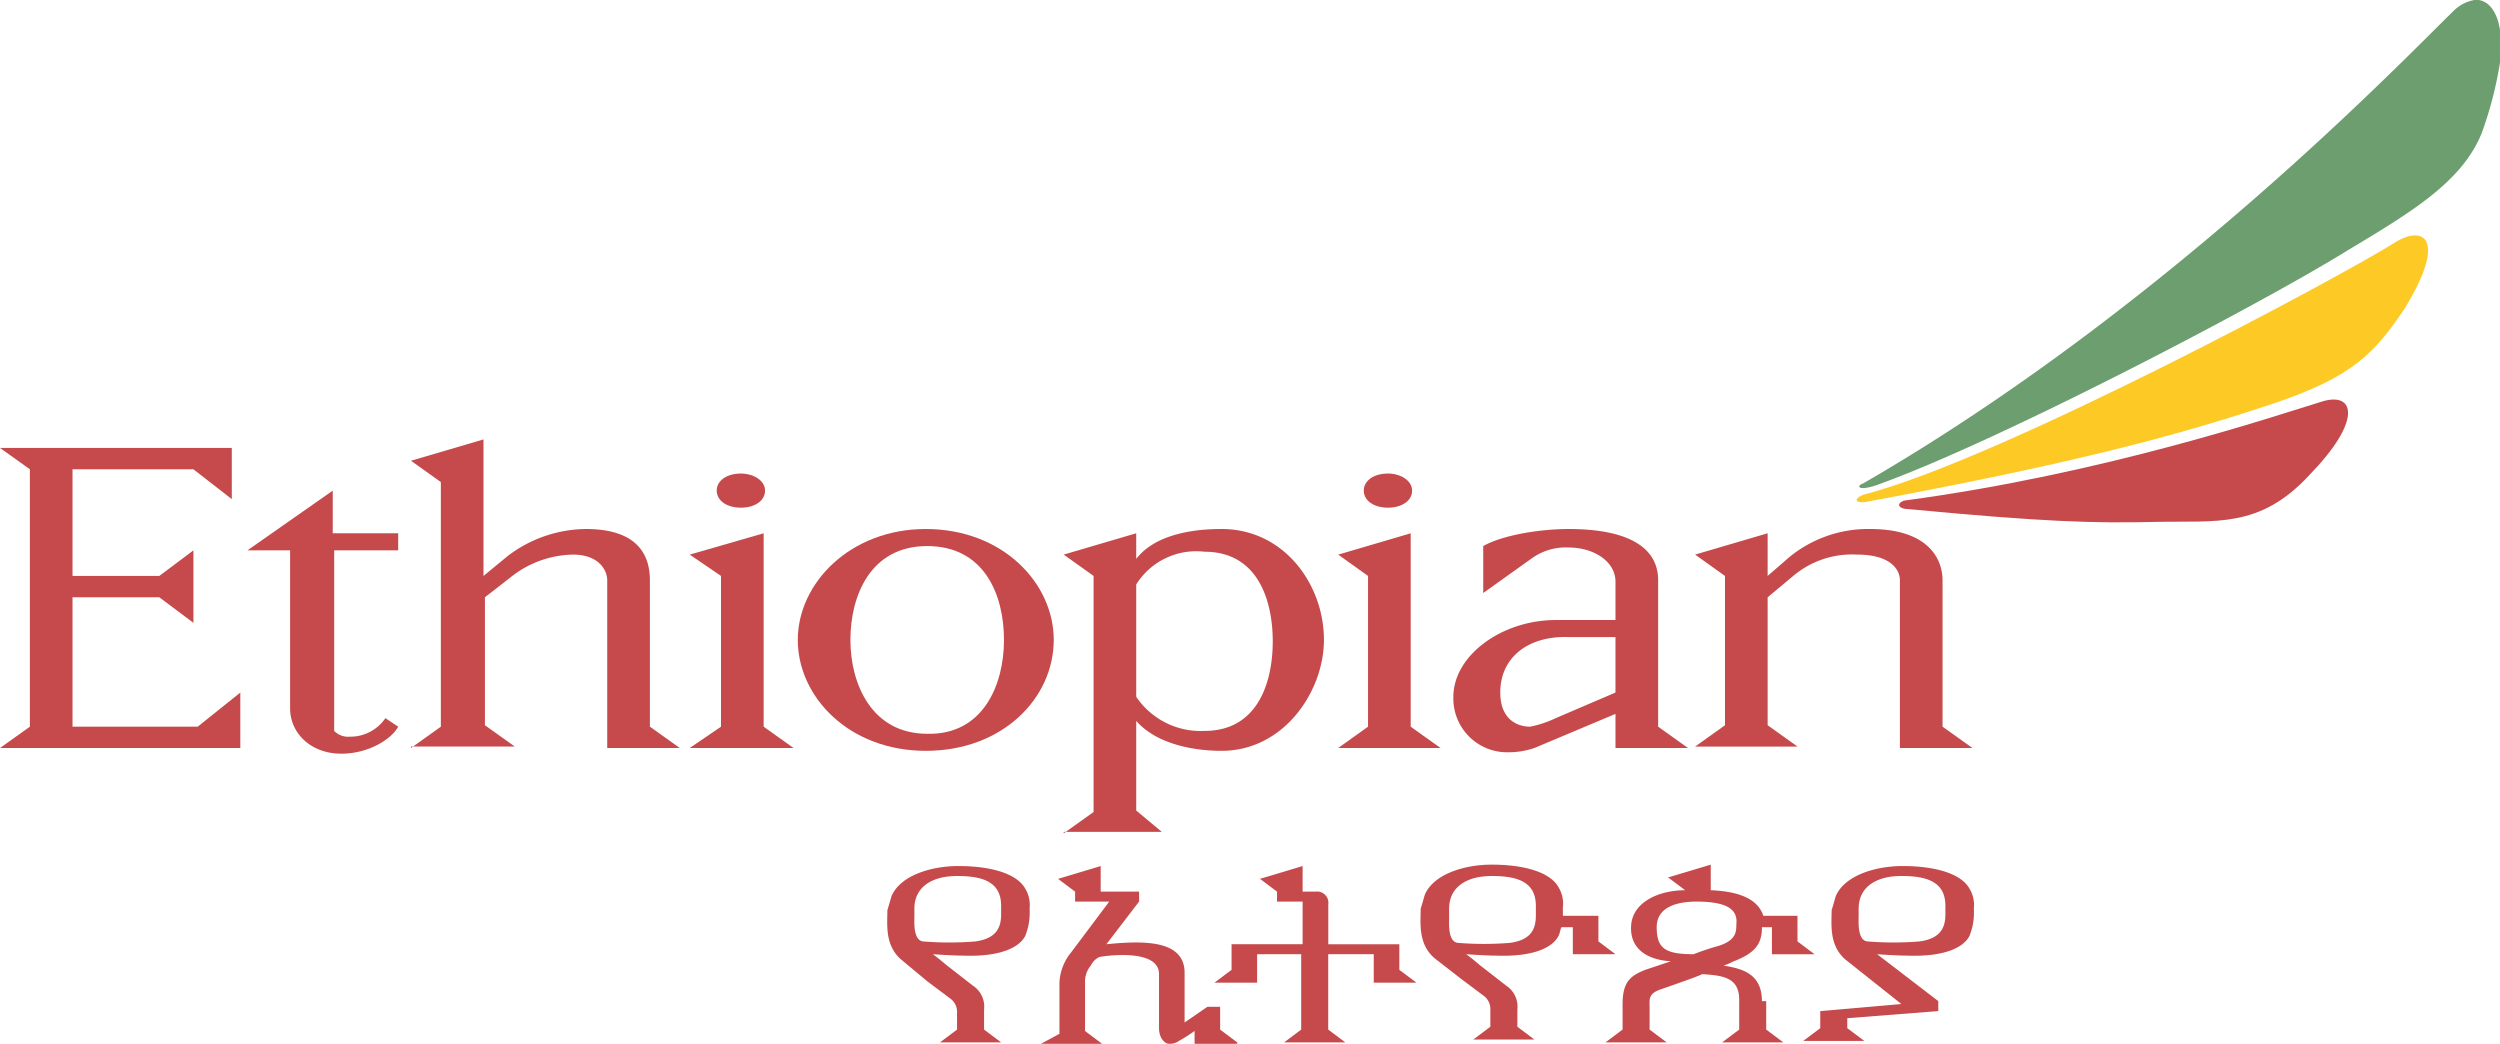
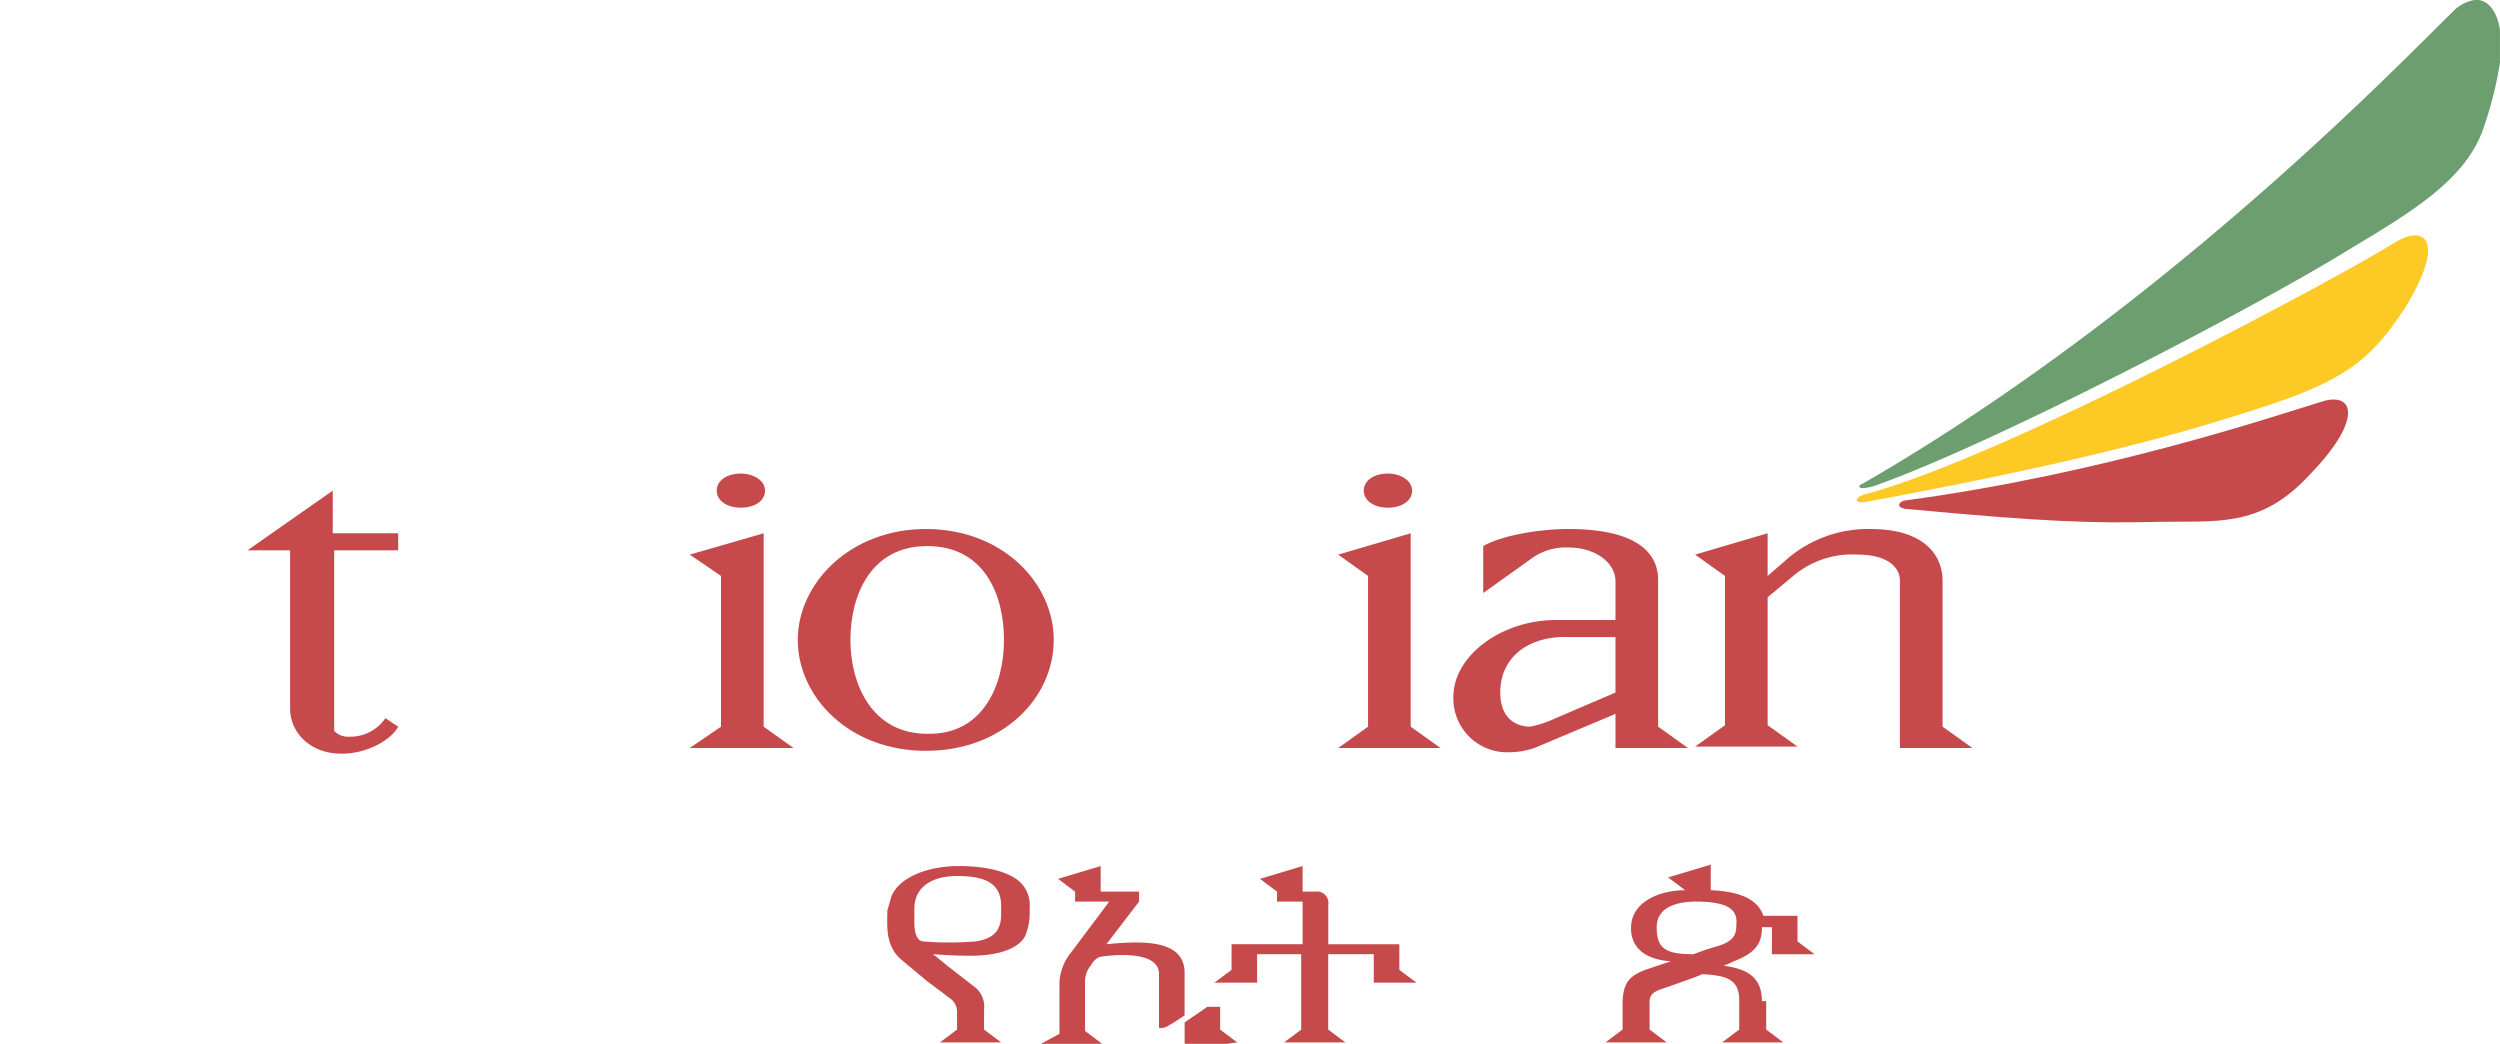
<svg xmlns="http://www.w3.org/2000/svg" id="Ethiopian_Airlines-Logo" width="218.136" height="91.076" viewBox="0 0 218.136 91.076">
  <path id="Path_42216" data-name="Path 42216" d="M134.358,37.656c11.788,1.117,16.131,1.241,21.59,1.117,5.211-.124,9.058.62,13.4-4.095,4.591-4.715,3.971-7.2,1.241-6.452-4.095,1.241-18.985,6.328-36.6,8.686-.744.248-.5.744.372.744Z" transform="translate(32.16 6.766)" fill="#c64a4c" />
  <path id="Path_42217" data-name="Path 42217" d="M131.1,39.194c12.036-3.1,42.064-19.233,46.531-22.087,2.233-1.365,4.591-.5.744,5.832-2.606,3.847-4.467,5.956-11.54,8.313-8.562,2.854-17.5,5.211-35.487,8.562-.869.124-1.117-.248-.248-.62Z" transform="translate(31.442 3.986)" fill="#fdca25" />
  <path id="Path_42218" data-name="Path 42218" d="M132.3,42.312c10.423-3.722,33.254-15.634,41.071-20.474,5.584-3.35,9.927-5.956,11.664-10.175a32.889,32.889,0,0,0,1.613-6.2V2.606C186.4.993,185.657.124,184.789,0h-.372a3.447,3.447,0,0,0-1.861.993c-4.343,4.219-25.065,25.933-51.494,41.2-.5.124-.62.744,1.241.124Z" transform="translate(31.486)" fill="#6d9e6f" />
-   <path id="Path_42219" data-name="Path 42219" d="M0,57.681,2.606,55.82V33.361L0,31.5H20.225v4.467l-3.35-2.606H6.328v9.306H13.9l2.978-2.233v6.328L13.9,44.529H6.328V55.82H17.247l3.722-2.978v4.839Z" transform="translate(0 7.586)" fill="#c64a4c" />
  <path id="Path_42220" data-name="Path 42220" d="M29.436,54.353l1.117.744c-.5.993-2.482,2.358-4.963,2.358-2.606,0-4.467-1.737-4.467-3.971V39.711H17.4L24.845,34.5v3.722h5.708v1.489H24.969V55.47a1.692,1.692,0,0,0,1.365.5,3.689,3.689,0,0,0,3.1-1.613Z" transform="translate(4.19 8.308)" fill="#c64a4c" />
-   <path id="Path_42221" data-name="Path 42221" d="M28.9,57.826l2.606-1.861V34.622L28.9,32.761,35.228,30.9V42.812l2.109-1.737a11.435,11.435,0,0,1,6.825-2.358c4.219,0,5.584,1.985,5.584,4.467v12.78l2.606,1.861H46.023V43.184c0-.869-.744-2.233-2.978-2.233a8.934,8.934,0,0,0-5.46,1.985l-2.233,1.737V55.84L37.958,57.7H28.9Z" transform="translate(6.96 7.441)" fill="#c64a4c" />
  <path id="Path_42222" data-name="Path 42222" d="M74.092,46.878c0-3.971-1.737-8.189-6.7-8.189s-6.7,4.343-6.7,8.189,1.861,8.189,6.7,8.189c4.839.124,6.7-4.219,6.7-8.189ZM67.267,37.2c6.7,0,11.167,4.715,11.167,9.678,0,5.087-4.467,9.678-11.167,9.678S56.1,51.842,56.1,46.878,60.691,37.2,67.267,37.2Z" transform="translate(13.51 8.958)" fill="#c64a4c" />
-   <path id="Path_42223" data-name="Path 42223" d="M81.128,42.039v9.8a6.775,6.775,0,0,0,5.956,2.978c4.715,0,5.956-4.343,5.956-7.817s-1.241-7.817-5.956-7.817a6.178,6.178,0,0,0-5.956,2.854ZM74.8,63.754l2.606-1.861v-20.6L74.8,39.433l6.328-1.861v2.233c1.737-2.233,5.211-2.606,7.445-2.606,5.46,0,8.934,4.839,8.934,9.678,0,4.467-3.474,9.678-8.934,9.678-2.233,0-5.584-.5-7.445-2.606v7.817l2.233,1.861H74.8v.124Z" transform="translate(18.013 8.958)" fill="#c64a4c" />
  <path id="Path_42224" data-name="Path 42224" d="M106.295,51.469c0,2.358,1.489,2.978,2.606,2.978a9.418,9.418,0,0,0,2.233-.744l5.211-2.233V46.63h-4.095c-3.474-.124-5.956,1.737-5.956,4.839Zm-1.489-8.686V38.689c1.737-.993,5.087-1.489,7.445-1.489,5.211,0,7.817,1.613,7.817,4.467v12.78l2.606,1.861h-6.328V53.331l-7.073,2.978a7.026,7.026,0,0,1-2.233.372,4.692,4.692,0,0,1-4.839-4.839c0-3.6,4.219-6.7,8.934-6.7h5.211v-3.35c0-1.737-1.861-2.978-4.095-2.978a5.079,5.079,0,0,0-3.1.869l-4.343,3.1Z" transform="translate(24.612 8.958)" fill="#c64a4c" />
  <path id="Path_42225" data-name="Path 42225" d="M134.462,37.2c5.211,0,6.328,2.73,6.328,4.467v12.78l2.606,1.861h-6.328V41.667c0-.869-.745-2.233-3.722-2.233a7.944,7.944,0,0,0-5.584,1.861l-2.233,1.861V54.323l2.606,1.861H119.2l2.606-1.861V41.295L119.2,39.433l6.328-1.861v3.722l1.861-1.613a10.841,10.841,0,0,1,7.073-2.482Z" transform="translate(28.706 8.958)" fill="#c64a4c" />
  <path id="Path_42226" data-name="Path 42226" d="M48.5,56.236l2.73-1.861V41.222L48.5,39.361,54.952,37.5V54.375l2.606,1.861Z" transform="translate(11.68 9.031)" fill="#c64a4c" />
  <path id="Path_42227" data-name="Path 42227" d="M50.4,34.789c0-.869.869-1.489,2.109-1.489,1.117,0,2.109.62,2.109,1.489s-.869,1.489-2.109,1.489-2.109-.62-2.109-1.489Z" transform="translate(12.137 8.019)" fill="#c64a4c" />
  <path id="Path_42228" data-name="Path 42228" d="M94.1,56.236l2.606-1.861V41.222L94.1,39.361l6.328-1.861V54.375l2.606,1.861Z" transform="translate(22.661 9.031)" fill="#c64a4c" />
  <path id="Path_42229" data-name="Path 42229" d="M95.9,34.789c0-.869.869-1.489,2.109-1.489,1.117,0,2.109.62,2.109,1.489s-.869,1.489-2.109,1.489-2.109-.62-2.109-1.489Z" transform="translate(23.095 8.019)" fill="#c64a4c" />
  <path id="Path_42230" data-name="Path 42230" d="M65.877,70.951l1.985,1.489a1.425,1.425,0,0,1,.62,1.117v1.613l-1.489,1.117H72.33l-1.489-1.117V73.432a2.2,2.2,0,0,0-.993-2.109l-2.233-1.737c-.744-.62-.744-.62-1.241-.993,0,0,1.737.124,2.606.124,3.35.124,4.963-.744,5.46-1.737a5.442,5.442,0,0,0,.372-2.358,2.746,2.746,0,0,0-.372-1.737c-.744-1.365-3.1-1.985-5.832-1.985-2.482,0-5.087.869-5.832,2.606-.124.372-.248.869-.372,1.241,0,1.241-.248,3.1,1.241,4.343l2.233,1.861Zm-1.117-6.328c0-1.861,1.489-2.854,3.722-2.854s3.847.5,3.847,2.606v.744c0,1.241-.5,2.109-2.233,2.358a28.172,28.172,0,0,1-4.591,0c-.869-.124-.744-1.737-.744-2.233v-.62Z" transform="translate(15.024 14.666)" fill="#c64a4c" />
  <path id="Path_42231" data-name="Path 42231" d="M92.969,68.593v6.576L91.48,76.286h5.336l-1.489-1.117V68.593H99.3v2.482h3.722l-1.489-1.117V67.724h-6.2V64.25a.984.984,0,0,0-1.117-1.117H93.093V60.9l-3.722,1.117,1.489,1.117V64h2.233v3.722h-6.2v2.233L85.4,71.075h3.722V68.593Z" transform="translate(20.566 14.666)" fill="#c64a4c" />
-   <path id="Path_42232" data-name="Path 42232" d="M109.954,65.267c0,1.241-.5,2.109-2.233,2.358a28.172,28.172,0,0,1-4.591,0c-.869-.124-.744-1.737-.744-2.233v-.744c0-1.861,1.489-2.854,3.722-2.854s3.847.5,3.847,2.606v.869Zm6.949,3.35L115.413,67.5V65.267h-3.1v-.744a2.746,2.746,0,0,0-.372-1.737c-.744-1.365-3.1-1.985-5.832-1.985-2.482,0-5.087.869-5.832,2.606-.124.372-.248.869-.372,1.241,0,1.241-.248,3.1,1.241,4.343l2.233,1.737,1.985,1.489a1.425,1.425,0,0,1,.62,1.117v1.613l-1.489,1.117h5.336l-1.489-1.117V73.456a2.2,2.2,0,0,0-.993-2.109l-2.233-1.737c-.744-.62-.744-.62-1.241-.993,0,0,1.737.124,2.606.124,3.35.124,4.963-.744,5.46-1.737.124-.248.124-.5.248-.744h.993v2.358Z" transform="translate(24.055 14.642)" fill="#c64a4c" />
-   <path id="Path_42233" data-name="Path 42233" d="M131.639,64.622c0-1.861,1.489-2.854,3.722-2.854s3.847.5,3.847,2.606v.744c0,1.241-.5,2.109-2.233,2.358a28.172,28.172,0,0,1-4.591,0c-.869-.124-.745-1.737-.745-2.233v-.62Zm1.613,3.971s1.737.124,2.606.124c3.35.124,4.963-.744,5.46-1.737a5.442,5.442,0,0,0,.372-2.358,2.746,2.746,0,0,0-.372-1.737c-.745-1.365-3.1-1.985-5.832-1.985-2.482,0-5.087.869-5.832,2.606-.124.372-.248.869-.372,1.241,0,1.241-.248,3.1,1.241,4.343l4.839,3.847-7.073.62v1.489L126.8,76.162h5.336l-1.489-1.117v-.869l7.941-.62v-.869l-5.336-4.095Z" transform="translate(30.536 14.666)" fill="#c64a4c" />
-   <path id="Path_42234" data-name="Path 42234" d="M90.323,76.286l-1.489-1.117V73.184H87.718l-1.985,1.365V70.082c-.124-2.606-3.226-2.73-6.825-2.358L81.762,64v-.869h-3.35V60.9l-3.722,1.117,1.489,1.117V64h2.978l-3.35,4.467a4.449,4.449,0,0,0-.993,2.606v4.467L73.2,76.41h5.336l-1.489-1.117V71.075a2.17,2.17,0,0,1,.5-1.489,1.713,1.713,0,0,1,.372-.5,1.785,1.785,0,0,1,.372-.248c.62-.124,5.211-.744,5.211,1.489v4.715c0,.869.5,1.365.869,1.365a1.338,1.338,0,0,0,.869-.248,14.29,14.29,0,0,0,1.365-.869V76.41h3.722Z" transform="translate(17.628 14.666)" fill="#c64a4c" />
+   <path id="Path_42234" data-name="Path 42234" d="M90.323,76.286l-1.489-1.117V73.184H87.718l-1.985,1.365V70.082c-.124-2.606-3.226-2.73-6.825-2.358L81.762,64v-.869h-3.35V60.9l-3.722,1.117,1.489,1.117V64h2.978l-3.35,4.467a4.449,4.449,0,0,0-.993,2.606v4.467L73.2,76.41h5.336l-1.489-1.117V71.075a2.17,2.17,0,0,1,.5-1.489,1.713,1.713,0,0,1,.372-.5,1.785,1.785,0,0,1,.372-.248c.62-.124,5.211-.744,5.211,1.489v4.715a1.338,1.338,0,0,0,.869-.248,14.29,14.29,0,0,0,1.365-.869V76.41h3.722Z" transform="translate(17.628 14.666)" fill="#c64a4c" />
  <path id="Path_42235" data-name="Path 42235" d="M120.593,68.617c-2.482,0-3.226-.5-3.226-2.358,0-1.985,2.233-2.233,3.474-2.233,2.978,0,3.6.869,3.474,1.985,0,.62,0,1.365-1.489,1.861a21.445,21.445,0,0,0-2.233.744Zm5.956,4.095c0-2.482-1.861-2.854-3.35-3.1a6.049,6.049,0,0,0,.869-.372c1.985-.744,2.482-1.613,2.482-2.978h.869v2.358h3.722L129.651,67.5V65.267h-2.978c-.372-1.117-1.489-2.109-4.591-2.233V60.8l-3.722,1.117,1.489,1.117c-2.233,0-4.591.993-4.715,3.1-.124,1.985,1.365,2.978,3.474,3.1l-2.233.744c-1.241.5-1.985.993-1.985,2.978v2.233L112.9,76.31h5.336l-1.489-1.117V73.208c0-.62-.124-1.117.869-1.489,0,0,3.6-1.241,3.722-1.365,1.737.124,3.226.248,3.226,2.233v2.606l-1.489,1.117h5.336l-1.489-1.117V72.712Z" transform="translate(27.188 14.642)" fill="#c64a4c" />
</svg>